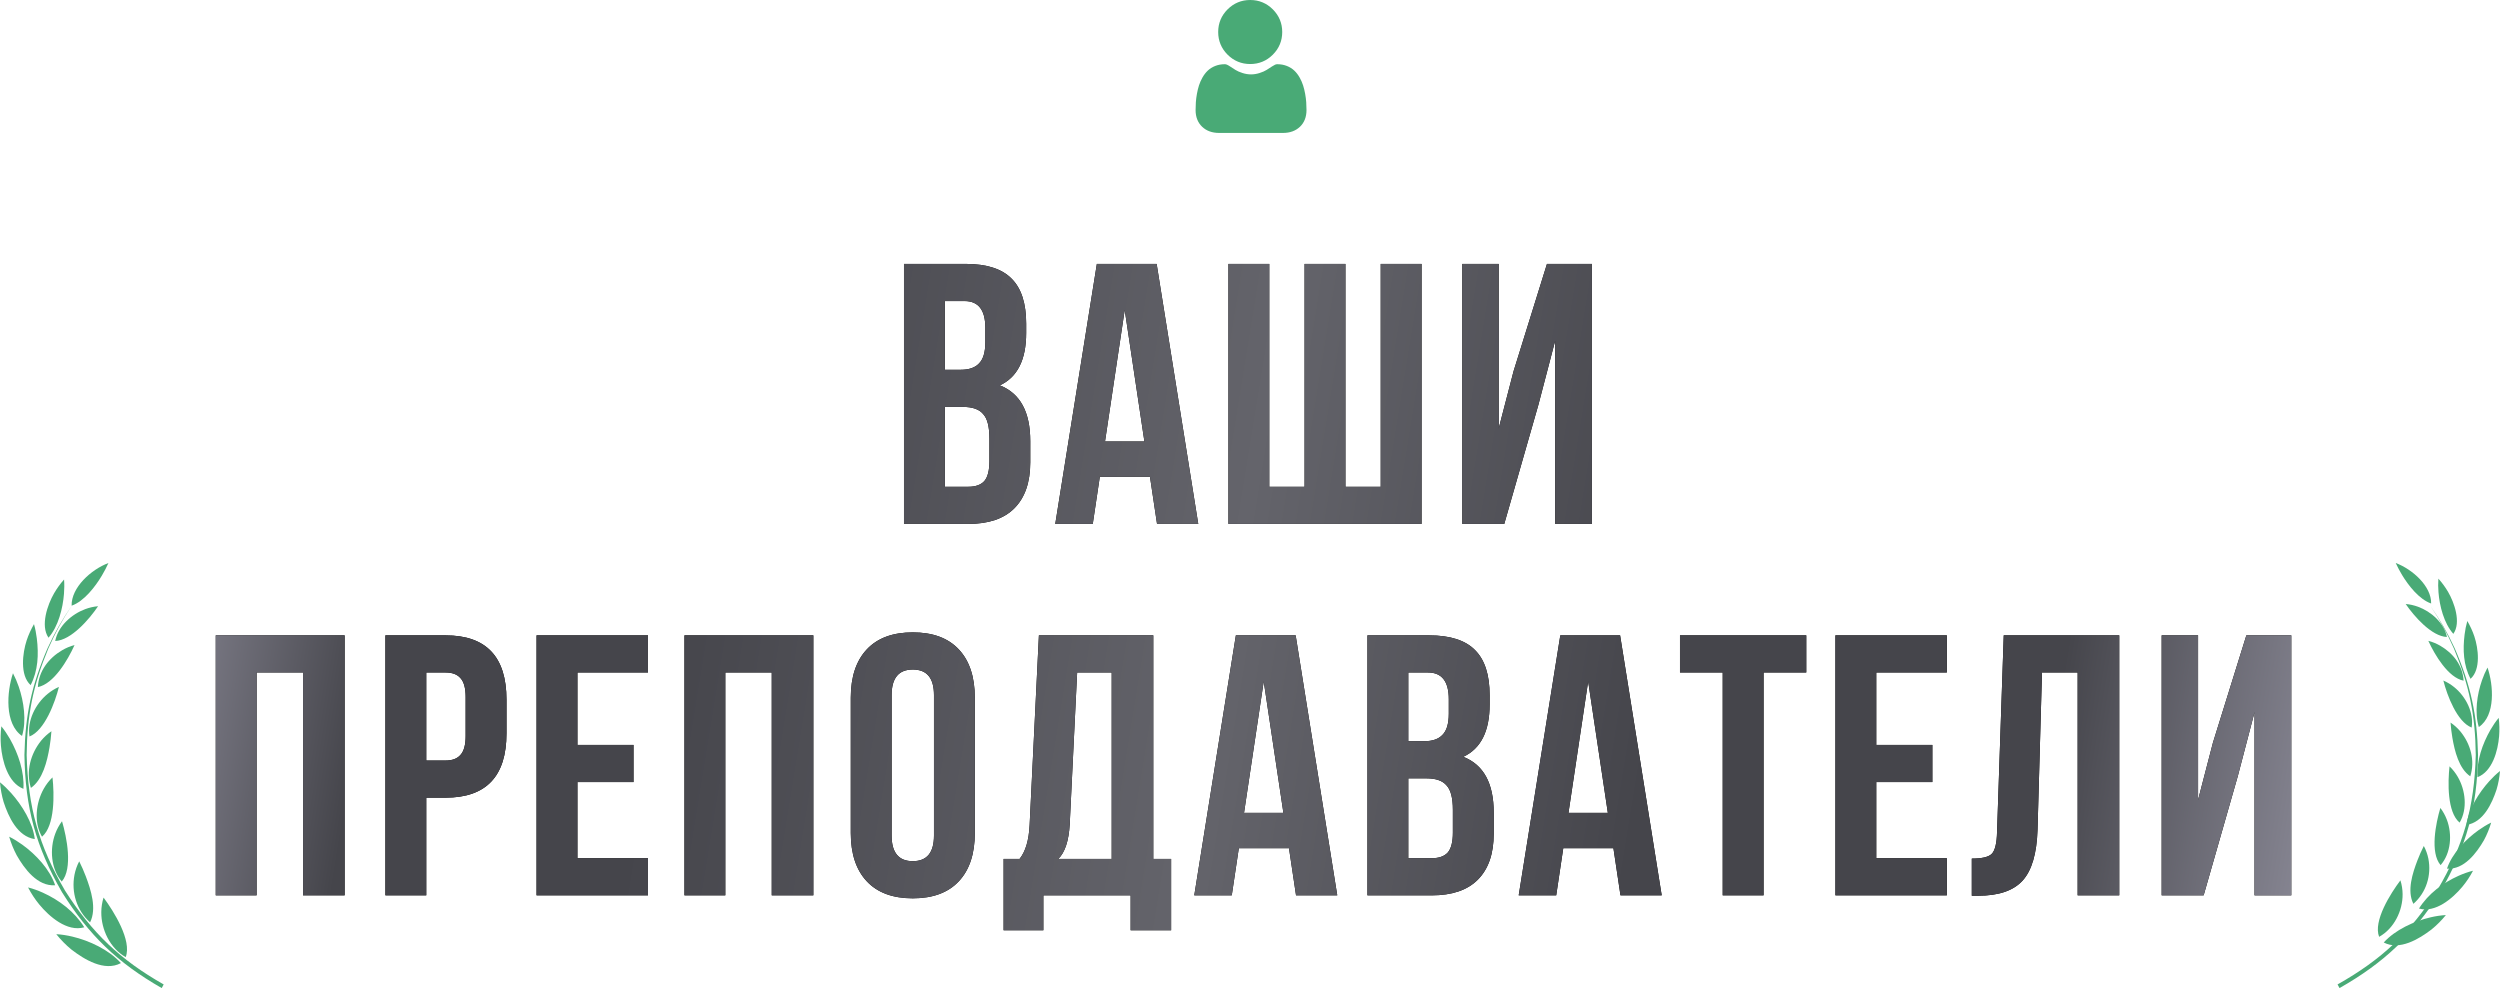
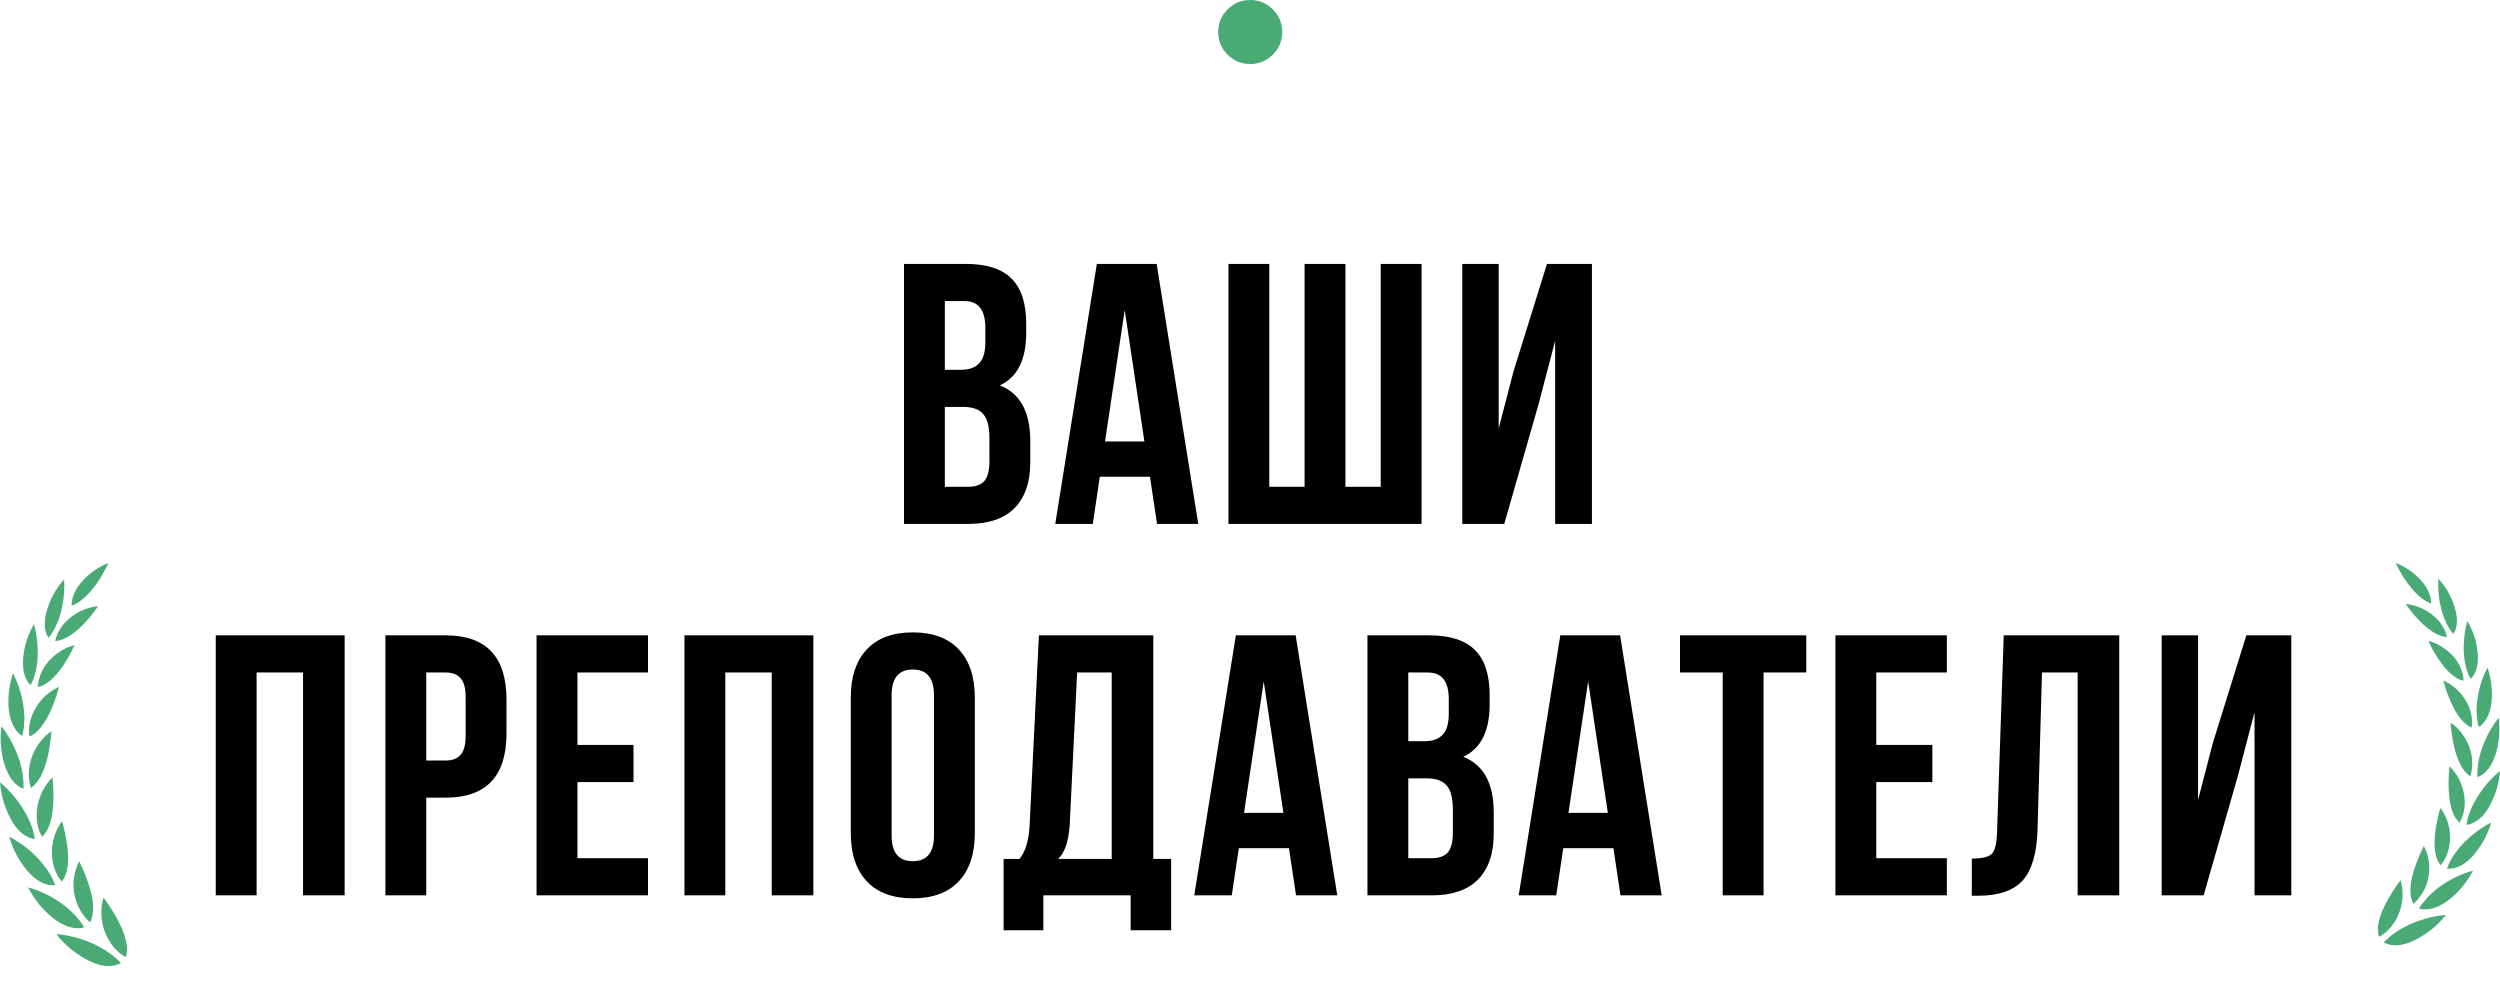
<svg xmlns="http://www.w3.org/2000/svg" width="2558" height="1011" viewBox="0 0 2558 1011" fill="none">
  <path d="M988.049 270.038C1009.58 270.038 1025.29 275.105 1035.18 285.24C1045.06 295.121 1050 310.45 1050 331.227V340.728C1050 368.092 1041 385.954 1023.01 394.315C1043.79 402.423 1054.18 421.426 1054.18 451.323V472.986C1054.18 493.509 1048.73 509.218 1037.84 520.113C1027.19 530.755 1011.49 536.075 990.709 536.075H924.96V270.038H988.049ZM985.388 416.358H966.766V498.07H990.709C998.057 498.07 1003.5 496.17 1007.05 492.369C1010.6 488.315 1012.37 481.474 1012.37 471.846V448.663C1012.37 436.501 1010.22 428.14 1005.91 423.58C1001.86 418.765 995.016 416.358 985.388 416.358ZM986.908 308.043H966.766V378.353H983.108C991.469 378.353 997.677 376.2 1001.73 371.892C1006.04 367.585 1008.19 360.364 1008.19 350.229V335.407C1008.19 317.165 1001.1 308.043 986.908 308.043ZM1183.49 270.038L1226.06 536.075H1183.87L1176.65 487.809H1125.34L1118.12 536.075H1079.74L1122.3 270.038H1183.49ZM1150.81 317.165L1130.66 451.703H1170.95L1150.81 317.165ZM1454.56 536.075H1256.93V270.038H1298.73V498.07H1334.84V270.038H1376.64V498.07H1412.75V270.038H1454.56V536.075ZM1574.12 414.078L1539.16 536.075H1496.21V270.038H1533.46V438.402L1548.66 379.873L1582.86 270.038H1628.85V536.075H1591.23V348.709L1574.12 414.078ZM262.561 688.097V916.129H220.755V650.091H352.633V916.129H310.067V688.097H262.561ZM455.916 650.091C497.468 650.091 518.245 672.008 518.245 715.841V750.425C518.245 794.258 497.468 816.175 455.916 816.175H436.153V916.129H394.347V650.091H455.916ZM455.916 688.097H436.153V778.169H455.916C462.757 778.169 467.824 776.269 471.118 772.469C474.665 768.668 476.439 762.207 476.439 753.086V713.18C476.439 704.059 474.665 697.598 471.118 693.797C467.824 689.997 462.757 688.097 455.916 688.097ZM590.817 688.097V762.207H648.205V800.212H590.817V878.123H663.027V916.129H549.011V650.091H663.027V688.097H590.817ZM742.141 688.097V916.129H700.335V650.091H832.213V916.129H789.647V688.097H742.141ZM912.312 711.28V854.94C912.312 872.423 919.533 881.164 933.975 881.164C948.417 881.164 955.639 872.423 955.639 854.94V711.28C955.639 693.797 948.417 685.056 933.975 685.056C919.533 685.056 912.312 693.797 912.312 711.28ZM870.507 852.28V713.94C870.507 692.657 875.954 676.188 886.849 664.533C897.744 652.878 913.453 647.051 933.975 647.051C954.498 647.051 970.207 652.878 981.102 664.533C991.997 676.188 997.444 692.657 997.444 713.94V852.28C997.444 873.563 991.997 890.032 981.102 901.687C970.207 913.342 954.498 919.169 933.975 919.169C913.453 919.169 897.744 913.342 886.849 901.687C875.954 890.032 870.507 873.563 870.507 852.28ZM1198.3 951.854H1156.87V916.129H1067.56V951.854H1026.89V878.883H1043.23C1049.32 871.282 1052.74 859.754 1053.5 844.299L1063 650.091H1180.05V878.883H1198.3V951.854ZM1102.14 688.097L1094.54 843.539C1093.53 860.514 1089.6 872.296 1082.76 878.883H1137.49V688.097H1102.14ZM1325.72 650.091L1368.29 916.129H1326.1L1318.88 867.862H1267.57L1260.35 916.129H1221.97L1264.53 650.091H1325.72ZM1293.04 697.218L1272.89 831.757H1313.18L1293.04 697.218ZM1462.25 650.091C1483.78 650.091 1499.49 655.159 1509.37 665.293C1519.25 675.175 1524.2 690.504 1524.2 711.28V720.781C1524.2 748.145 1515.2 766.008 1497.21 774.369C1517.99 782.477 1528.38 801.479 1528.38 831.377V853.04C1528.38 873.563 1522.93 889.272 1512.03 900.166C1501.39 910.808 1485.68 916.129 1464.91 916.129H1399.16V650.091H1462.25ZM1459.59 796.412H1440.96V878.123H1464.91C1472.25 878.123 1477.7 876.223 1481.25 872.423C1484.8 868.369 1486.57 861.528 1486.57 851.9V828.716C1486.57 816.555 1484.42 808.194 1480.11 803.633C1476.06 798.819 1469.21 796.412 1459.59 796.412ZM1461.11 688.097H1440.96V758.407H1457.31C1465.67 758.407 1471.87 756.253 1475.93 751.946C1480.24 747.638 1482.39 740.417 1482.39 730.283V715.461C1482.39 697.218 1475.3 688.097 1461.11 688.097ZM1657.69 650.091L1700.26 916.129H1658.07L1650.85 867.862H1599.54L1592.32 916.129H1553.93L1596.5 650.091H1657.69ZM1625 697.218L1604.86 831.757H1645.15L1625 697.218ZM1718.96 688.097V650.091H1848.18V688.097H1804.48V916.129H1762.67V688.097H1718.96ZM1919.8 688.097V762.207H1977.19V800.212H1919.8V878.123H1992.01V916.129H1878V650.091H1992.01V688.097H1919.8ZM2017.54 916.509V878.503C2027.67 878.503 2034.39 876.983 2037.68 873.943C2041.23 870.649 2043.13 863.048 2043.38 851.14L2050.22 650.091H2168.42V916.129H2125.85V688.097H2089.37L2084.81 848.859C2084.05 873.183 2078.98 890.538 2069.6 900.927C2060.23 911.315 2045.03 916.509 2024 916.509H2017.54ZM2289.73 794.132L2254.77 916.129H2211.82V650.091H2249.06V818.455L2264.27 759.927L2298.47 650.091H2344.46V916.129H2306.83V728.762L2289.73 794.132Z" fill="black" />
-   <path d="M988.049 270.038C1009.58 270.038 1025.29 275.105 1035.18 285.24C1045.06 295.121 1050 310.45 1050 331.227V340.728C1050 368.092 1041 385.954 1023.01 394.315C1043.79 402.423 1054.18 421.426 1054.18 451.323V472.986C1054.18 493.509 1048.73 509.218 1037.84 520.113C1027.19 530.755 1011.49 536.075 990.709 536.075H924.96V270.038H988.049ZM985.388 416.358H966.766V498.07H990.709C998.057 498.07 1003.5 496.17 1007.05 492.369C1010.6 488.315 1012.37 481.474 1012.37 471.846V448.663C1012.37 436.501 1010.22 428.14 1005.91 423.58C1001.86 418.765 995.016 416.358 985.388 416.358ZM986.908 308.043H966.766V378.353H983.108C991.469 378.353 997.677 376.2 1001.73 371.892C1006.04 367.585 1008.19 360.364 1008.19 350.229V335.407C1008.19 317.165 1001.1 308.043 986.908 308.043ZM1183.49 270.038L1226.06 536.075H1183.87L1176.65 487.809H1125.34L1118.12 536.075H1079.74L1122.3 270.038H1183.49ZM1150.81 317.165L1130.66 451.703H1170.95L1150.81 317.165ZM1454.56 536.075H1256.93V270.038H1298.73V498.07H1334.84V270.038H1376.64V498.07H1412.75V270.038H1454.56V536.075ZM1574.12 414.078L1539.16 536.075H1496.21V270.038H1533.46V438.402L1548.66 379.873L1582.86 270.038H1628.85V536.075H1591.23V348.709L1574.12 414.078ZM262.561 688.097V916.129H220.755V650.091H352.633V916.129H310.067V688.097H262.561ZM455.916 650.091C497.468 650.091 518.245 672.008 518.245 715.841V750.425C518.245 794.258 497.468 816.175 455.916 816.175H436.153V916.129H394.347V650.091H455.916ZM455.916 688.097H436.153V778.169H455.916C462.757 778.169 467.824 776.269 471.118 772.469C474.665 768.668 476.439 762.207 476.439 753.086V713.18C476.439 704.059 474.665 697.598 471.118 693.797C467.824 689.997 462.757 688.097 455.916 688.097ZM590.817 688.097V762.207H648.205V800.212H590.817V878.123H663.027V916.129H549.011V650.091H663.027V688.097H590.817ZM742.141 688.097V916.129H700.335V650.091H832.213V916.129H789.647V688.097H742.141ZM912.312 711.28V854.94C912.312 872.423 919.533 881.164 933.975 881.164C948.417 881.164 955.639 872.423 955.639 854.94V711.28C955.639 693.797 948.417 685.056 933.975 685.056C919.533 685.056 912.312 693.797 912.312 711.28ZM870.507 852.28V713.94C870.507 692.657 875.954 676.188 886.849 664.533C897.744 652.878 913.453 647.051 933.975 647.051C954.498 647.051 970.207 652.878 981.102 664.533C991.997 676.188 997.444 692.657 997.444 713.94V852.28C997.444 873.563 991.997 890.032 981.102 901.687C970.207 913.342 954.498 919.169 933.975 919.169C913.453 919.169 897.744 913.342 886.849 901.687C875.954 890.032 870.507 873.563 870.507 852.28ZM1198.3 951.854H1156.87V916.129H1067.56V951.854H1026.89V878.883H1043.23C1049.32 871.282 1052.74 859.754 1053.5 844.299L1063 650.091H1180.05V878.883H1198.3V951.854ZM1102.14 688.097L1094.54 843.539C1093.53 860.514 1089.6 872.296 1082.76 878.883H1137.49V688.097H1102.14ZM1325.72 650.091L1368.29 916.129H1326.1L1318.88 867.862H1267.57L1260.35 916.129H1221.97L1264.53 650.091H1325.72ZM1293.04 697.218L1272.89 831.757H1313.18L1293.04 697.218ZM1462.25 650.091C1483.78 650.091 1499.49 655.159 1509.37 665.293C1519.25 675.175 1524.2 690.504 1524.2 711.28V720.781C1524.2 748.145 1515.2 766.008 1497.21 774.369C1517.99 782.477 1528.38 801.479 1528.38 831.377V853.04C1528.38 873.563 1522.93 889.272 1512.03 900.166C1501.39 910.808 1485.68 916.129 1464.91 916.129H1399.16V650.091H1462.25ZM1459.59 796.412H1440.96V878.123H1464.91C1472.25 878.123 1477.7 876.223 1481.25 872.423C1484.8 868.369 1486.57 861.528 1486.57 851.9V828.716C1486.57 816.555 1484.42 808.194 1480.11 803.633C1476.06 798.819 1469.21 796.412 1459.59 796.412ZM1461.11 688.097H1440.96V758.407H1457.31C1465.67 758.407 1471.87 756.253 1475.93 751.946C1480.24 747.638 1482.39 740.417 1482.39 730.283V715.461C1482.39 697.218 1475.3 688.097 1461.11 688.097ZM1657.69 650.091L1700.26 916.129H1658.07L1650.85 867.862H1599.54L1592.32 916.129H1553.93L1596.5 650.091H1657.69ZM1625 697.218L1604.86 831.757H1645.15L1625 697.218ZM1718.96 688.097V650.091H1848.18V688.097H1804.48V916.129H1762.67V688.097H1718.96ZM1919.8 688.097V762.207H1977.19V800.212H1919.8V878.123H1992.01V916.129H1878V650.091H1992.01V688.097H1919.8ZM2017.54 916.509V878.503C2027.67 878.503 2034.39 876.983 2037.68 873.943C2041.23 870.649 2043.13 863.048 2043.38 851.14L2050.22 650.091H2168.42V916.129H2125.85V688.097H2089.37L2084.81 848.859C2084.05 873.183 2078.98 890.538 2069.6 900.927C2060.23 911.315 2045.03 916.509 2024 916.509H2017.54ZM2289.73 794.132L2254.77 916.129H2211.82V650.091H2249.06V818.455L2264.27 759.927L2298.47 650.091H2344.46V916.129H2306.83V728.762L2289.73 794.132Z" fill="url(#paint0_linear_28_743)" />
  <path d="M63.577 665.326C49.792 673.454 39.636 686.542 38.741 703.017C54.992 699.8 69.332 675.438 76.273 660.028C71.799 661.189 67.543 663.003 63.577 665.326ZM48.559 710.13C36.323 720.242 27.593 737.467 30.18 753.579C45.706 747.483 56.322 718.742 60.288 702.848C56.056 704.711 52.114 707.178 48.559 710.13ZM42.102 757.837C31.268 771.263 26.311 789.456 31.631 806.173C43.771 797.826 48.293 778.715 50.687 764.538C51.606 759.119 52.235 753.676 52.622 748.208C48.68 750.894 45.149 754.16 42.102 757.837ZM44.859 806.899C36.661 821.269 34.388 841.397 42.973 856.13C56.346 844.832 55.548 812.366 53.71 795.431C50.203 798.794 47.253 802.689 44.859 806.899ZM56.539 853.009C50.687 868.685 52.041 888.91 63.19 901.998C74.677 888.596 68.317 856.71 63.456 840.284C60.554 844.155 58.232 848.461 56.539 853.009ZM76.2 895.103C72.814 913.03 78.425 931.512 92.161 943.754C99.198 929.674 93.055 910.61 87.808 896.724C85.825 891.474 83.552 886.321 81.061 881.314C78.763 885.644 77.143 890.313 76.2 895.103ZM103.648 933.23C103.454 951.157 112.692 970.389 128.628 979.34C135.134 962.358 116.513 932.601 105.969 918.4C104.446 923.19 103.696 928.198 103.648 933.23ZM87.227 623.256C73.298 628.409 59.393 640.722 56.491 655.867C72.766 655.238 91.459 633.513 100.359 620.28C95.885 620.667 91.459 621.683 87.227 623.256ZM104.204 589C97.529 600.201 86.067 615.272 73.274 619.748C72.839 601.071 93.37 582.637 110.951 576.081C108.944 580.508 106.695 584.839 104.204 589ZM37.677 653.278C39.66 669.584 39.007 686.228 31.341 701.009C20.096 690.824 23.119 667.939 27.278 655.262C29.165 649.504 31.8 643.843 34.775 638.618C36.129 643.408 37.072 648.319 37.677 653.278ZM19.201 702.679C24.401 717.823 27.254 737.419 22.538 753.023C4.522 740.66 6.916 707.711 13.276 688.865C15.598 693.292 17.557 697.937 19.201 702.679ZM10.133 755.998C18.742 771.239 25.029 789.577 23.965 807.14C8.077 800.996 2.201 778.569 0.943 762.941C0.411 756.337 0.58 749.684 1.378 743.128C4.643 747.144 7.545 751.498 10.133 755.998ZM11.414 811.447C22.514 823.881 33.59 841.711 35.597 858.573C17.847 855.936 8.585 835.615 3.676 820.519C1.765 813.987 0.532 807.237 0 800.463C4.087 803.778 7.884 807.503 11.414 811.447ZM22.925 864.355C36.613 874.25 51.002 889.466 56.419 905.796C38.33 907.103 24.981 888.983 17.073 875.096C13.857 869.048 11.293 862.662 9.383 856.081C14.123 858.452 18.645 861.258 22.925 864.355ZM43.771 913.344C60.699 920.989 76.394 932.94 86.212 948.81C68.679 953.842 50.3 937.778 40.144 925.416C35.742 920.045 31.897 914.191 28.705 908.022C33.856 909.328 38.91 911.167 43.771 913.344ZM73.854 958.293C91.484 962.454 111.459 971.768 123.719 985.437C106.912 994.461 86.091 981.663 72.96 971.478C67.301 966.833 62.15 961.559 57.579 955.85C63.069 956.164 68.534 957.035 73.854 958.293ZM65.463 607.555C64.302 622.457 59.683 640.989 49.647 652.504C41.087 640.166 48.68 618.611 55.306 607.12C58.232 602.063 61.666 597.297 65.56 592.943C65.922 597.781 65.85 602.692 65.463 607.555Z" fill="#49AA76" />
-   <path d="M73.385 619.821C63.707 634.384 56.437 647.688 49.383 663.702C33.831 701.245 27.692 731.772 27.283 772.459C28.631 825.846 39.585 865.107 66.452 911.14C94.089 954.537 122.81 981.919 167.468 1007.27C166.794 1008.5 166.12 1009.74 165.47 1011C120.258 985.088 91.224 957.197 63.467 912.978C36.6 866.244 25.814 826.427 24.996 772.459C25.838 731.53 32.386 700.906 48.613 663.363C55.931 647.398 63.419 634.239 73.385 619.821Z" fill="#49AA76" />
  <path d="M2496.87 660.728C2510.12 668.438 2519.89 680.852 2520.75 696.478C2505.12 693.426 2491.33 670.32 2484.66 655.703C2488.96 656.805 2493.05 658.526 2496.87 660.728ZM2511.31 703.224C2523.07 712.816 2531.47 729.153 2528.98 744.435C2514.05 738.653 2503.84 711.393 2500.03 696.318C2504.07 698.084 2507.89 700.425 2511.31 703.224ZM2517.51 748.474C2527.93 761.209 2532.7 778.464 2527.58 794.32C2515.91 786.403 2511.56 768.276 2509.26 754.83C2508.38 749.69 2507.77 744.527 2507.4 739.341C2511.19 741.888 2514.58 744.986 2517.51 748.474ZM2514.86 795.008C2522.75 808.638 2524.93 827.729 2516.68 841.703C2503.82 830.987 2504.59 800.194 2506.35 784.132C2509.7 787.321 2512.56 791.015 2514.86 795.008ZM2503.63 838.743C2509.26 853.612 2507.96 872.795 2497.24 885.208C2486.19 872.496 2492.31 842.254 2496.98 826.673C2499.77 830.345 2502 834.429 2503.63 838.743ZM2484.73 878.669C2487.98 895.672 2482.59 913.202 2469.38 924.813C2462.61 911.458 2468.52 893.377 2473.57 880.206C2475.47 875.227 2477.66 870.339 2480.05 865.59C2482.26 869.697 2483.8 874.125 2484.73 878.669ZM2458.34 914.832C2458.52 931.834 2449.64 950.076 2434.32 958.566C2428.06 942.458 2445.97 914.235 2456.1 900.766C2457.55 905.309 2458.29 910.059 2458.34 914.832ZM2474.12 620.825C2487.52 625.713 2500.89 637.392 2503.68 651.757C2488.03 651.16 2470.06 630.555 2461.5 618.003C2465.8 618.37 2470.06 619.334 2474.12 620.825ZM2457.8 588.334C2464.22 598.958 2475.24 613.253 2487.54 617.498C2487.96 599.784 2468.22 582.299 2451.31 576.081C2453.24 580.28 2455.41 584.387 2457.8 588.334ZM2521.77 649.301C2519.86 664.767 2520.49 680.554 2527.86 694.574C2538.67 684.913 2535.77 663.207 2531.77 651.183C2529.95 645.722 2527.42 640.352 2524.56 635.396C2523.26 639.939 2522.35 644.597 2521.77 649.301ZM2539.53 696.157C2534.54 710.521 2531.79 729.107 2536.33 743.907C2553.65 732.182 2551.35 700.93 2545.23 683.055C2542.98 687.254 2541.09 691.66 2539.53 696.157ZM2548.25 746.73C2539.98 761.186 2533.93 778.579 2534.95 795.237C2550.23 789.409 2555.88 768.138 2557.09 753.315C2557.6 747.051 2557.44 740.741 2556.67 734.522C2553.51 738.332 2550.72 742.462 2548.25 746.73ZM2547.02 799.322C2536.35 811.116 2525.7 828.027 2523.77 844.02C2540.84 841.519 2549.74 822.245 2554.46 807.926C2556.3 801.731 2557.49 795.329 2558 788.904C2554.04 792.048 2550.39 795.582 2547.02 799.322ZM2535.95 849.504C2522.79 858.889 2508.96 873.322 2503.75 888.811C2521.14 890.05 2533.98 872.863 2541.58 859.692C2544.67 853.956 2547.14 847.898 2548.98 841.657C2544.42 843.906 2540.07 846.567 2535.95 849.504ZM2515.91 895.97C2499.63 903.221 2484.54 914.556 2475.1 929.609C2491.96 934.381 2509.63 919.145 2519.4 907.42C2523.63 902.326 2527.33 896.773 2530.4 890.922C2525.44 892.161 2520.58 893.905 2515.91 895.97ZM2486.98 938.603C2470.03 942.55 2450.83 951.384 2439.04 964.349C2455.2 972.908 2475.22 960.769 2487.84 951.109C2493.29 946.703 2498.24 941.701 2502.63 936.286C2497.35 936.584 2492.1 937.41 2486.98 938.603ZM2495.05 605.934C2496.17 620.068 2500.61 637.645 2510.26 648.567C2518.49 636.865 2511.19 616.42 2504.82 605.521C2502 600.725 2498.7 596.205 2494.96 592.074C2494.61 596.663 2494.68 601.321 2495.05 605.934Z" fill="#49AA76" />
-   <path d="M2486.69 619.821C2496.45 634.384 2503.79 647.688 2510.9 663.702C2526.59 701.245 2532.78 731.772 2533.2 772.459C2531.84 825.846 2520.79 865.107 2493.68 911.14C2465.8 954.537 2436.83 981.919 2391.78 1007.27C2392.46 1008.5 2393.14 1009.74 2393.8 1011C2439.41 985.088 2468.69 957.197 2496.7 912.978C2523.8 866.244 2534.68 826.427 2535.5 772.459C2534.65 731.53 2528.05 700.906 2511.68 663.363C2504.3 647.398 2496.72 634.239 2486.69 619.821Z" fill="#49AA76" />
  <path d="M1279.21 65.521C1288.21 65.521 1296.01 62.292 1302.37 55.923C1308.74 49.554 1311.97 41.762 1311.97 32.759C1311.97 23.76 1308.74 15.967 1302.37 9.596C1296 3.228 1288.21 0 1279.21 0C1270.21 0 1262.42 3.228 1256.05 9.597C1249.68 15.966 1246.45 23.759 1246.45 32.759C1246.45 41.762 1249.68 49.555 1256.05 55.924C1262.42 62.291 1270.21 65.521 1279.21 65.521Z" fill="#49AA76" />
-   <path d="M1336.53 104.59C1336.35 101.94 1335.98 99.048 1335.43 95.995C1334.88 92.919 1334.17 90.012 1333.32 87.354C1332.44 84.607 1331.24 81.895 1329.77 79.295C1328.23 76.597 1326.43 74.248 1324.41 72.314C1322.3 70.292 1319.71 68.665 1316.71 67.479C1313.73 66.299 1310.43 65.702 1306.89 65.702C1305.5 65.702 1304.16 66.271 1301.57 67.96C1299.97 69.001 1298.1 70.204 1296.02 71.536C1294.24 72.671 1291.82 73.735 1288.84 74.698C1285.93 75.639 1282.98 76.116 1280.07 76.116C1277.15 76.116 1274.2 75.639 1271.29 74.698C1268.31 73.736 1265.89 72.672 1264.11 71.537C1262.05 70.218 1260.18 69.014 1258.56 67.959C1255.97 66.27 1254.63 65.701 1253.24 65.701C1249.7 65.701 1246.4 66.299 1243.42 67.48C1240.43 68.664 1237.84 70.291 1235.72 72.315C1233.7 74.249 1231.9 76.598 1230.37 79.295C1228.89 81.895 1227.69 84.606 1226.81 87.355C1225.97 90.013 1225.25 92.919 1224.7 95.995C1224.16 99.044 1223.78 101.936 1223.6 104.593C1223.42 107.196 1223.33 109.897 1223.33 112.625C1223.33 119.725 1225.59 125.473 1230.04 129.713C1234.43 133.896 1240.25 136.018 1247.32 136.018H1312.82C1319.89 136.018 1325.7 133.897 1330.1 129.713C1334.55 125.477 1336.81 119.727 1336.81 112.624C1336.81 109.883 1336.72 107.18 1336.53 104.59Z" fill="#49AA76" />
  <defs>
    <linearGradient id="paint0_linear_28_743" x1="207.302" y1="277.372" x2="2413.82" y2="635.98" gradientUnits="userSpaceOnUse">
      <stop stop-color="#8A8996" />
      <stop offset="0.104" stop-color="#45454B" />
      <stop offset="0.234" stop-color="#45454B" />
      <stop offset="0.49" stop-color="#64646B" />
      <stop offset="0.688" stop-color="#45454B" />
      <stop offset="0.87" stop-color="#45454B" />
      <stop offset="1" stop-color="#8A8996" />
    </linearGradient>
  </defs>
</svg>